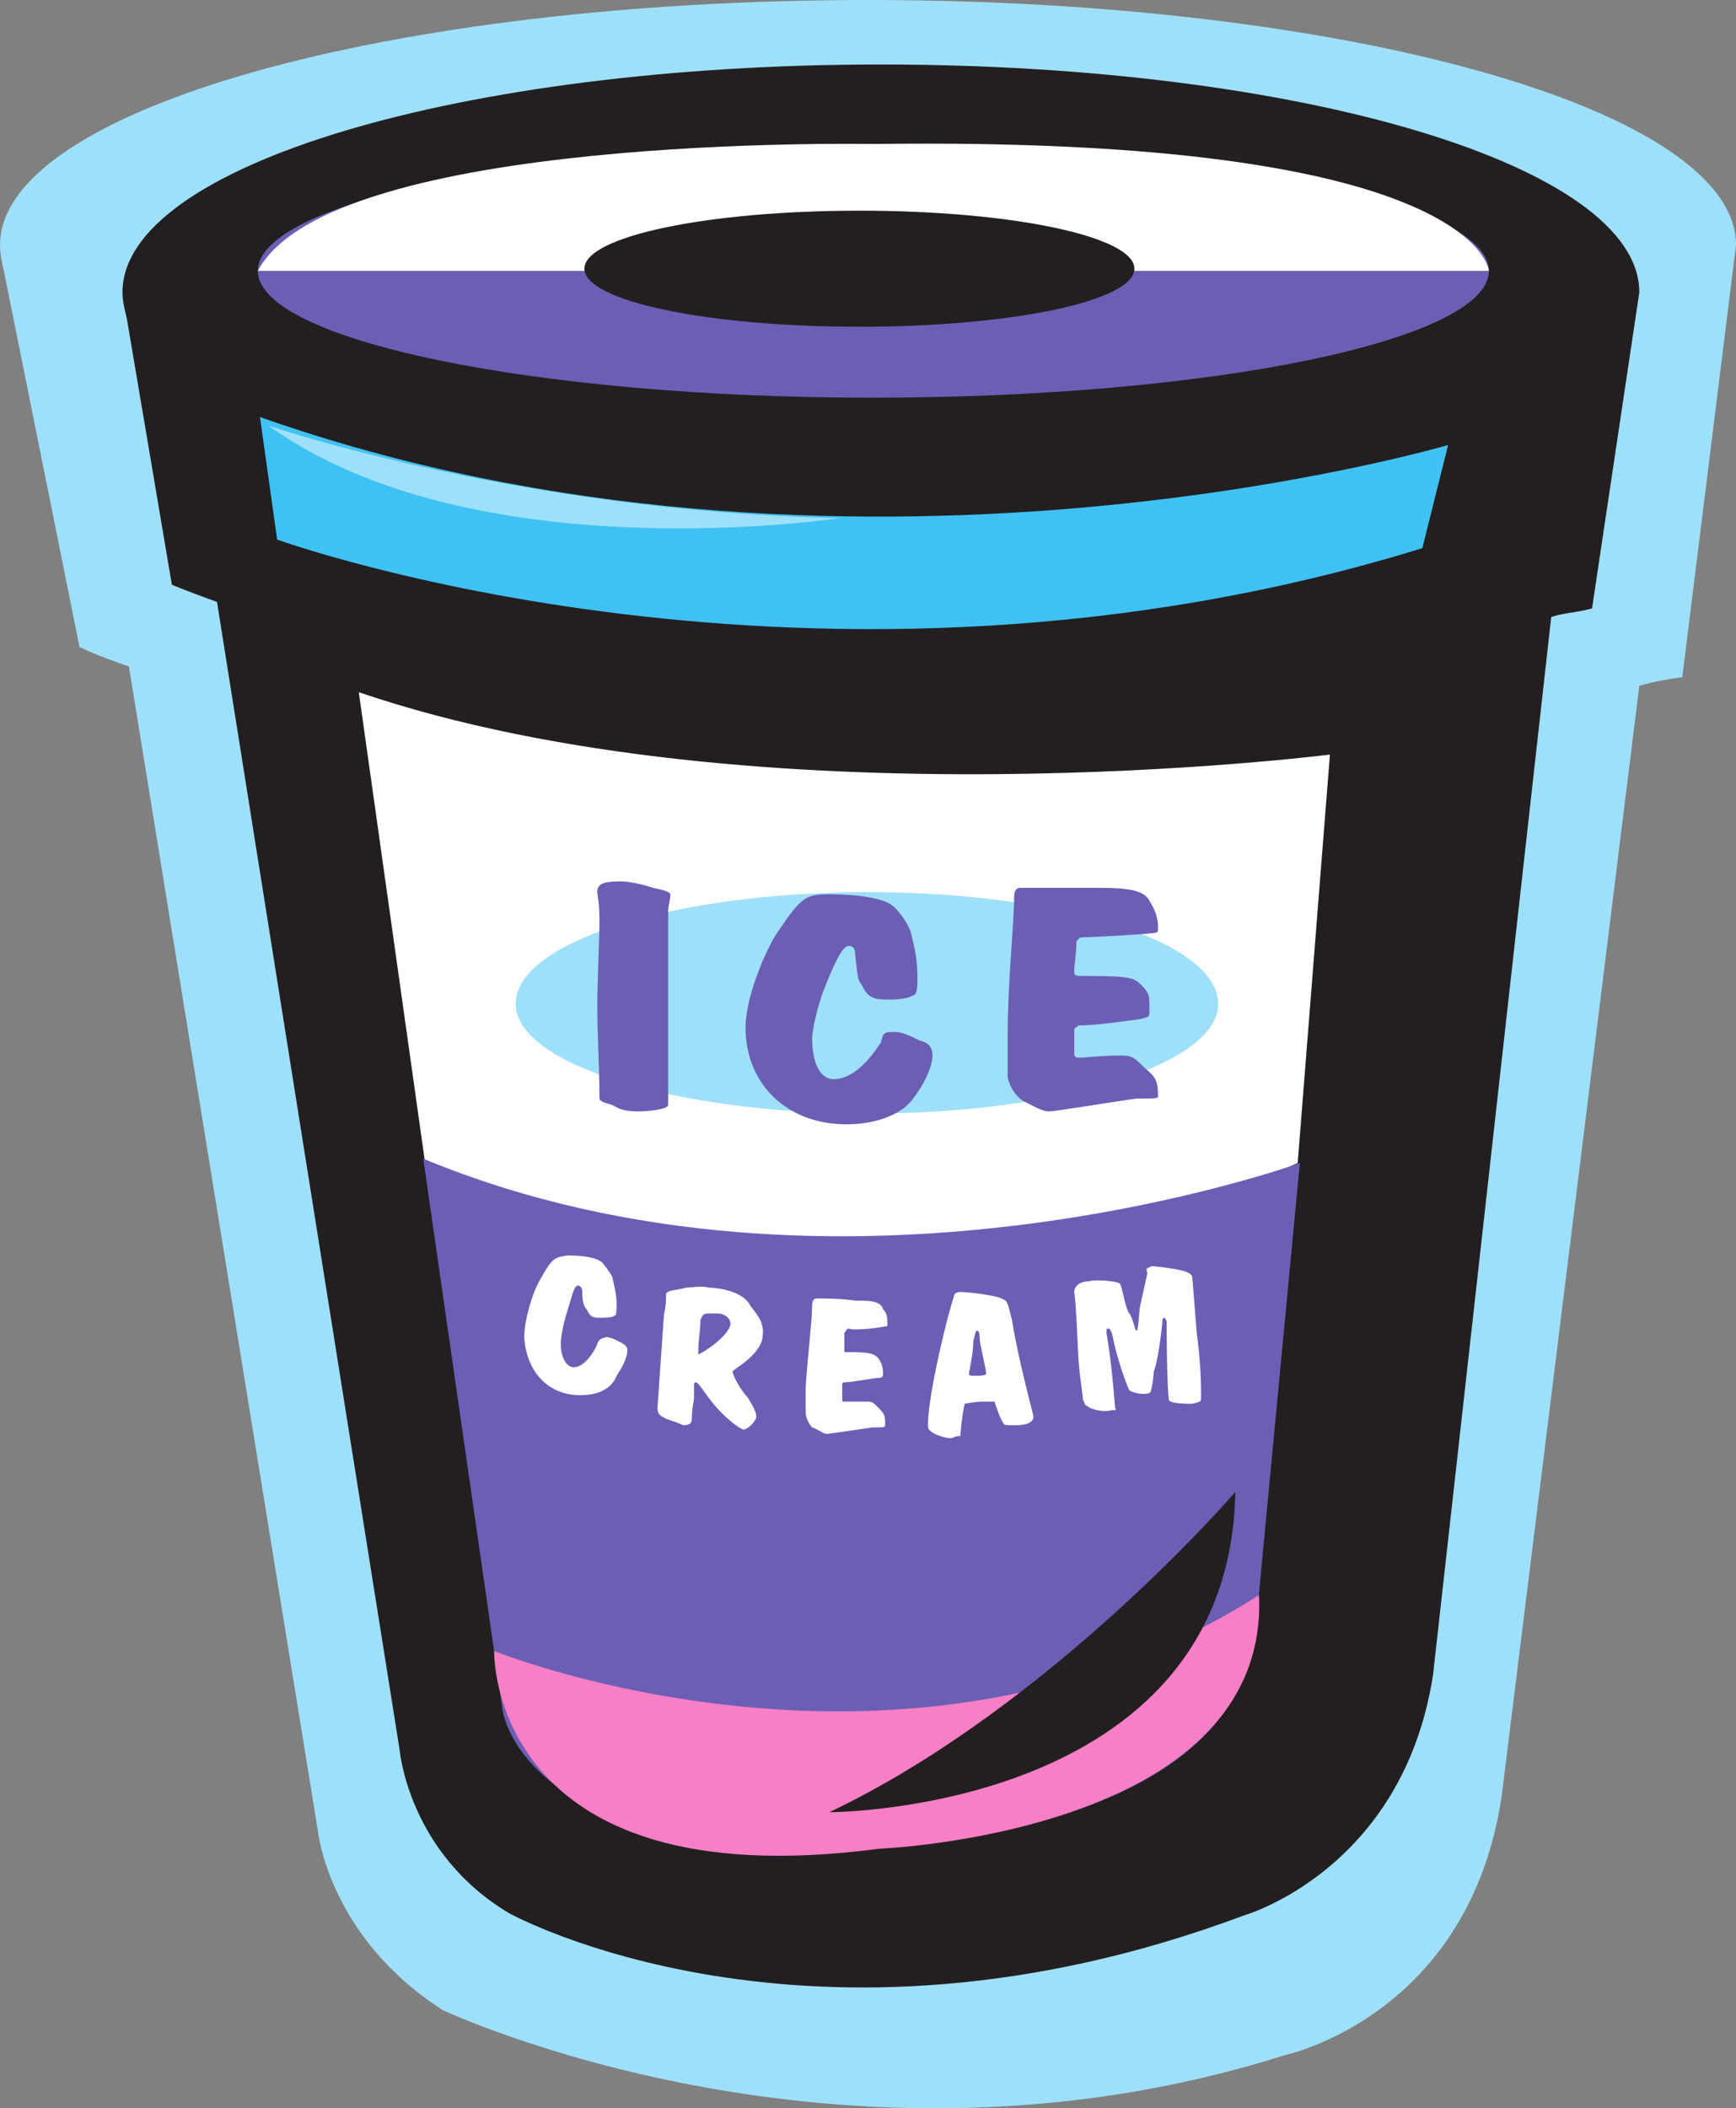
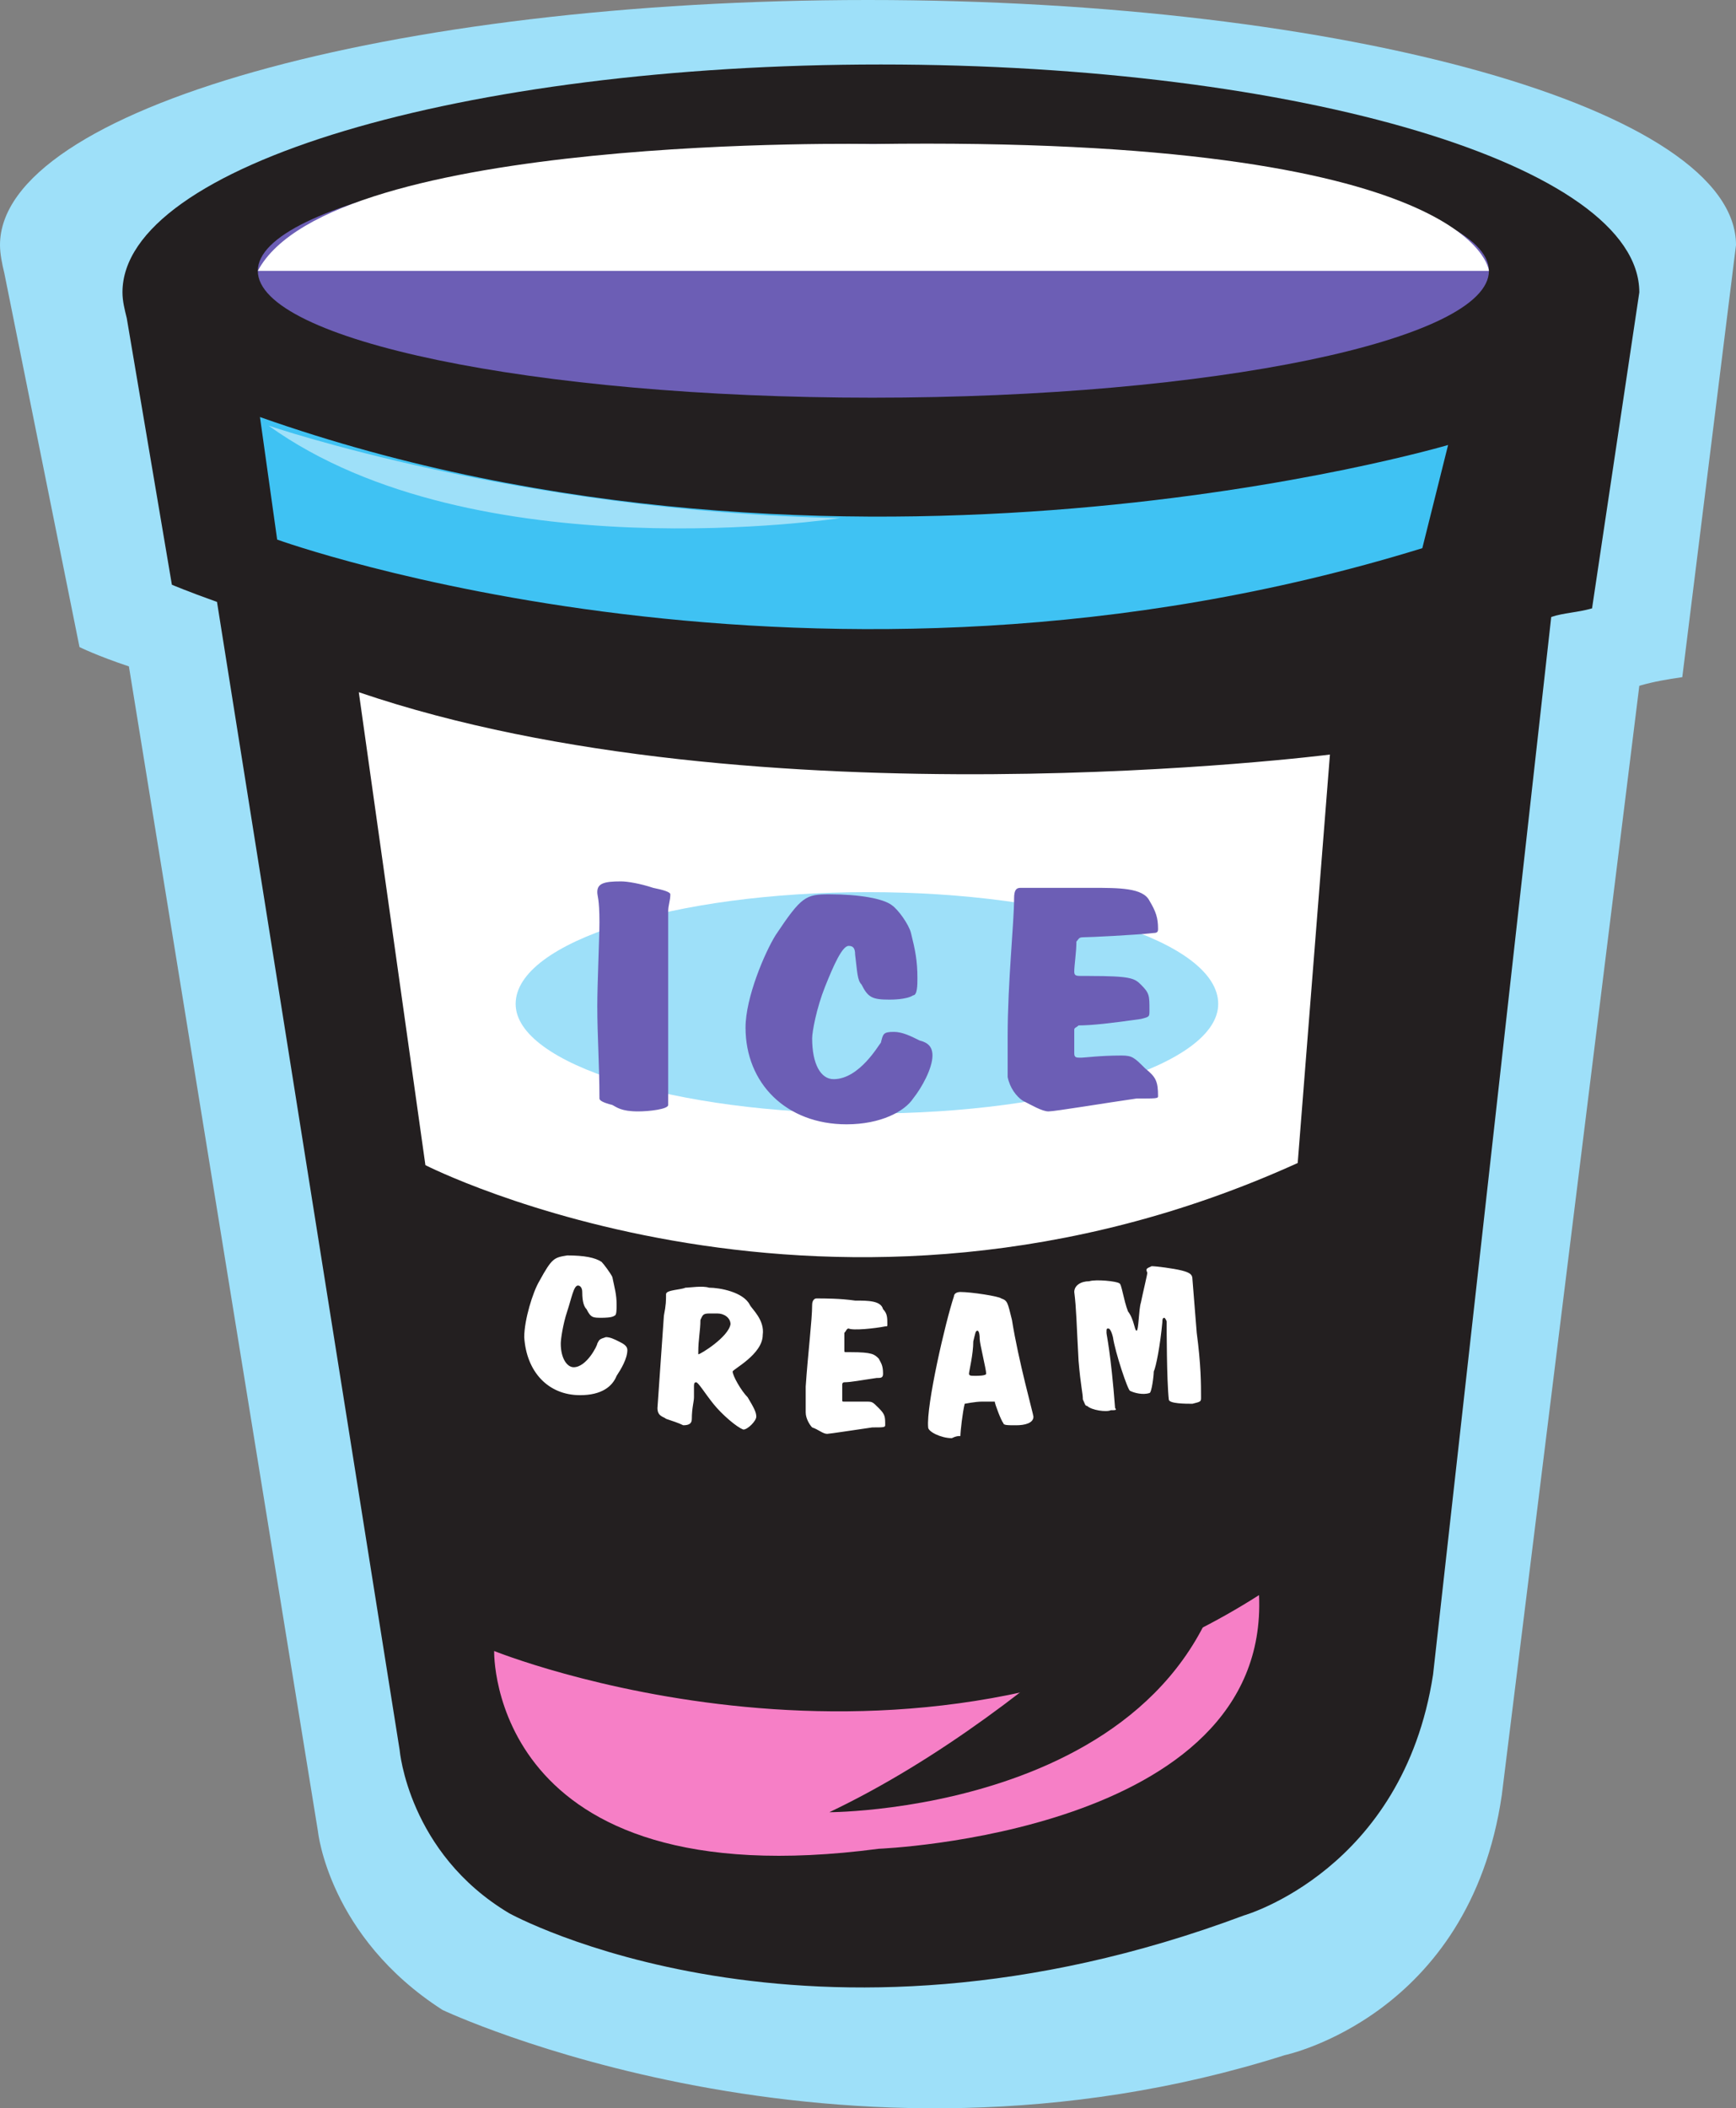
<svg xmlns="http://www.w3.org/2000/svg" width="606" height="735.547">
  <rect width="100%" height="100%" fill="#808080" stroke="none" />
  <path fill="#9ee0f9" fill-rule="evenodd" d="M606 85.5C606 38.25 470.25 0 303 0S0 38.25 0 85.5c0 3 .75 6.75 1.5 9.75l26.25 130.5s6 3 17.25 6.75L111 639s3.75 36.75 43.5 62.25c0 0 138 65.25 294 15.75 0 0 64.5-13.5 75.75-90.75l48-387c5.25-1.5 9.75-2.25 15-3L606 85.5" />
  <path fill="#231f20" fill-rule="evenodd" d="M572.25 102c0-44.25-118.5-79.5-264.75-79.5S42.75 57.75 42.75 102c0 3 .75 6 1.5 9L60 204s5.25 2.25 15.75 6l63.75 400.5s3 36 38.25 57c0 0 104.25 57.75 256.5.75 0 0 55.5-15.75 66-84l41.25-369c4.5-1.5 9-1.5 14.25-3L572.25 102" />
  <path fill="#6c5eb5" fill-rule="evenodd" d="M304.5 138.75c119.25 0 215.25-20.25 215.25-44.25s-96-44.25-215.25-44.25C186 50.25 90 70.5 90 94.5s96 44.25 214.5 44.25" />
  <path fill="#231f20" fill-rule="evenodd" d="M116.25 302.25s162 72 392.25-4.5l-27 234s-115.5 69-333 12l-32.25-241.5" />
  <path fill="#fff" fill-rule="evenodd" d="m125.25 241.5 23.25 165s142.5 72.75 304.5-.75l11.25-142.5s-200.25 25.5-339-21.75" />
-   <path fill="#6c5eb5" fill-rule="evenodd" d="m438 571.5 15.75-165.75s-161.25 58.5-306-1.5L175.5 597s7.5 55.5 132.75 46.5c0 0 118.5-2.25 129.75-72" />
  <path fill="#3fc2f3" fill-rule="evenodd" d="m90.75 145.5 6 42.75s188.25 68.25 399.75 3l9-36S294.75 217.5 90.75 145.5" />
  <path fill="#9ee0f9" fill-rule="evenodd" d="M93.75 148.5s87.75 30 199.5 32.25c0 0-127.5 19.5-199.5-32.25" />
  <path fill="#fff" fill-rule="evenodd" d="M90 94.5h429.75S516 47.25 304.5 50.25c0 0-189-3.75-214.5 44.25" />
-   <path fill="#231f20" fill-rule="evenodd" d="M300 114c53.25 0 96-9 96-20.25S353.25 73.5 300 73.5s-96 9-96 20.25S246.75 114 300 114" />
  <path fill="#fff" fill-rule="evenodd" d="M188.25 447c4.5-8.25 5.25-8.25 9.75-9 6 0 9.75.75 12 2.25.75.75 3 3.75 3.75 5.25.75 3.75 1.5 6 1.5 9.75 0 1.5 0 3.75-.75 3.75-.75.75-3.75.75-4.5.75-3 0-3.75 0-5.25-3-.75-.75-1.5-2.25-1.5-6 0-1.5-.75-2.25-1.5-2.25-1.5 0-2.25 4.5-3.75 9s-2.25 9.75-2.25 11.25c0 5.25 2.25 8.25 4.5 8.25 4.5 0 8.25-7.5 8.25-8.25.75-1.5.75-1.5 3-2.25 1.5 0 3 .75 4.5 1.5s3 1.5 3 3c0 3-2.25 6.75-3.75 9-1.5 3.75-5.25 6.75-12.75 6.75-11.25 0-18.75-8.25-19.5-20.25 0-6 3-15.75 5.25-19.5m43.5 12c.75-3.75.75-5.25.75-7.5 0-1.5 5.25-1.5 6.75-2.25 1.5 0 6-.75 8.25 0 3.75 0 12 1.5 14.25 6 .75 1.5 5.25 5.25 4.5 10.5 0 6.75-10.5 12-10.5 12.75 0 1.5 3 6.75 5.25 9 2.25 3.75 3 5.25 3 6.75s-3 4.5-4.5 4.5c-2.25-.75-7.5-5.25-10.5-9s-5.25-7.5-6-7.5-.75.75-.75 1.5v3.75c0 1.5-.75 3.75-.75 7.5 0 1.5-.75 2.25-3 2.25-1.5-.75-3.75-1.5-6-2.25-.75-.75-3-.75-3-3.75l2.25-32.25m18.75-.75h-3c-2.25 0-2.25.75-3 2.25 0 3.75-.75 6.75-.75 11.25v.75c.75 0 10.5-6 11.25-10.5 0-2.25-2.25-3.75-4.5-3.75m46.5 13.5c7.5 0 8.25.75 9.75 2.25.75 1.5 1.5 2.25 1.5 5.25 0 1.5-.75 1.5-2.25 1.5-5.25.75-9 1.5-11.25 1.5-.75 0-.75.75-.75.75v5.25c0 .75 0 .75.75.75h7.5c2.25 0 2.25 0 4.5 2.25s2.25 3 2.25 6c0 .75-.75.75-4.5.75-5.25.75-15 2.25-15.75 2.25-1.5 0-3-1.5-5.25-2.25-.75-.75-2.25-3-2.25-5.25v-9c.75-11.25 2.25-23.25 2.25-28.5 0-1.5.75-2.25 1.5-2.25 3 0 8.25 0 13.5.75 4.5 0 9 0 9.75 3 1.5 1.5 1.5 3 1.5 5.25 0 .75 0 .75-.75.75-3.75.75-11.25 1.5-12.75.75-.75 0-.75.75-1.5 1.5v6c0 .75 0 .75.75.75h1.5m36-19.5c0-.75.75-1.5 2.25-1.5 3.75 0 13.5 1.5 14.25 2.25 2.25.75 2.25 1.5 3.75 7.5 2.25 14.25 7.5 33 7.5 33.75 0 2.25-3 3-6 3s-4.5 0-4.5-.75c-.75-.75-3-6.75-3-7.5h-4.5c-2.25 0-6 .75-6 .75-.75 3-1.5 9.75-1.5 11.25-.75 0-1.5 0-3 .75-3.75 0-8.25-2.25-8.25-3.75-.75-7.5 6-36.75 9-45.75m7.5 27.75c.75 0 3.75 0 3.75-.75 0-1.5-2.25-10.5-2.25-12 0-3-.75-3-.75-3-.75 0-.75.75-1.5 3.75 0 4.5-1.5 10.5-1.5 11.25s.75.75 2.25.75m77.25-15c1.5 11.25 1.5 18 1.5 22.5 0 1.5 0 1.5-3 2.25-2.25 0-8.25 0-8.25-1.5-.75-6.75-.75-25.5-.75-27 0-.75-.75-1.5-.75-1.5-.75 0-.75.75-.75 1.5-.75 8.25-2.25 15.75-3 17.25 0 1.5-.75 7.5-1.5 7.5-2.25.75-5.25 0-6.75-.75-.75 0-5.25-13.5-6-18.75-.75-3-1.5-3-1.5-3-.75 0-.75 0-.75 1.5 0 .75 1.5 6.75 3 26.25.75.75 0 .75-1.5.75-1.5.75-6.75 0-8.25-1.5-.75 0-.75-.75-1.5-2.25 0-2.25-.75-4.5-1.5-13.5-.75-13.5-.75-18-1.5-24 0-2.25 2.25-3.75 5.25-3.75 2.25-.75 9.75 0 10.5.75.75 0 1.5 6 3 9.75 2.25 3 2.25 6.75 3 6.75s.75-7.5 1.5-9.75c.75-3.75 2.25-9.75 2.25-10.5-.75-1.5 0-1.5 1.5-2.25 1.5 0 7.5.75 10.5 1.5s3.75 1.5 3.75 3l1.5 18.75" />
  <path fill="#9ee0f9" fill-rule="evenodd" d="M303 388.5c67.5 0 122.25-17.25 122.25-38.25 0-21.75-54.75-39-122.25-39s-123 17.25-123 39c0 21 55.5 38.25 123 38.25" />
  <path fill="#6c5eb5" fill-rule="evenodd" d="M213.75 385.5c-3-.75-4.5-1.5-4.5-2.25 0-12-.75-21.75-.75-32.25 0-7.5.75-24 .75-29.25 0-8.25-.75-9-.75-10.5 0-3 2.25-3.75 8.25-3.75 2.25 0 6.75.75 11.25 2.25 3.75.75 6 1.5 6 2.25 0 2.25-.75 3.75-.75 6v67.5c0 1.5-6.75 2.25-10.5 2.25-6 0-7.5-1.5-9-2.25m57-59.25c9-13.5 10.5-14.25 18.75-14.25 10.5 0 18.75 1.5 21.75 3.75 2.25 1.5 6 6.75 6.75 9.75 1.5 6 2.25 9.75 2.25 15.75 0 2.25 0 6-1.5 6-2.25 1.5-7.5 1.5-8.25 1.5-6 0-7.5-.75-9.75-5.25-1.5-1.5-1.5-4.5-2.25-10.5 0-2.25-.75-3-2.25-3-2.25 0-5.25 6.75-8.25 14.25s-4.5 15.75-4.5 18c0 9 3 14.25 7.5 14.25 9 0 15.75-12 16.5-12.75.75-3 .75-3.75 4.5-3.75 3 0 6 1.5 9 3 3 .75 4.5 2.25 4.5 5.25 0 4.5-3.75 11.25-6.75 15-3 4.5-11.25 9-23.25 9-21 0-35.25-14.25-35.25-33.75 0-10.5 6.75-26.25 10.5-32.25m109.5 14.25c14.25 0 15.75.75 18 3 3 3 3 3.75 3 9 0 2.25 0 2.25-3 3-10.5 1.5-17.25 2.25-21.75 2.25-.75.75-1.5.75-1.5 1.5v8.25c0 1.5.75 1.5 2.25 1.5s6.75-.75 14.25-.75c3.75 0 4.5.75 8.25 4.5 3.75 3 4.5 4.5 4.5 9.75 0 .75-.75.75-7.5.75-10.5 1.5-28.5 4.5-30.75 4.5s-6-2.25-9-3.75c-2.25-1.5-4.5-4.5-5.25-8.25V361.5c0-18.75 2.25-39.75 2.25-48 0-3 .75-3.75 2.25-3.75H381c9.75 0 18 0 20.25 4.5 2.25 3.75 3 6 3 9.75 0 .75 0 1.5-1.5 1.5-6.75.75-22.5 1.5-24.75 1.5-1.5 0-1.5.75-2.25 1.5 0 3.75-.75 8.25-.75 10.5 0 1.5.75 1.5 3 1.5h2.25" />
  <path fill="#f67fc6" fill-rule="evenodd" d="M306.75 645c-136.5 18-134.25-69-134.25-69s144.75 58.5 267-19.5c3.75 83.25-132.75 88.5-132.75 88.5" />
  <path fill="#231f20" fill-rule="evenodd" d="M289.5 632.25s139.5 0 141.75-111.75c0 0-64.5 75-141.75 111.75" />
</svg>